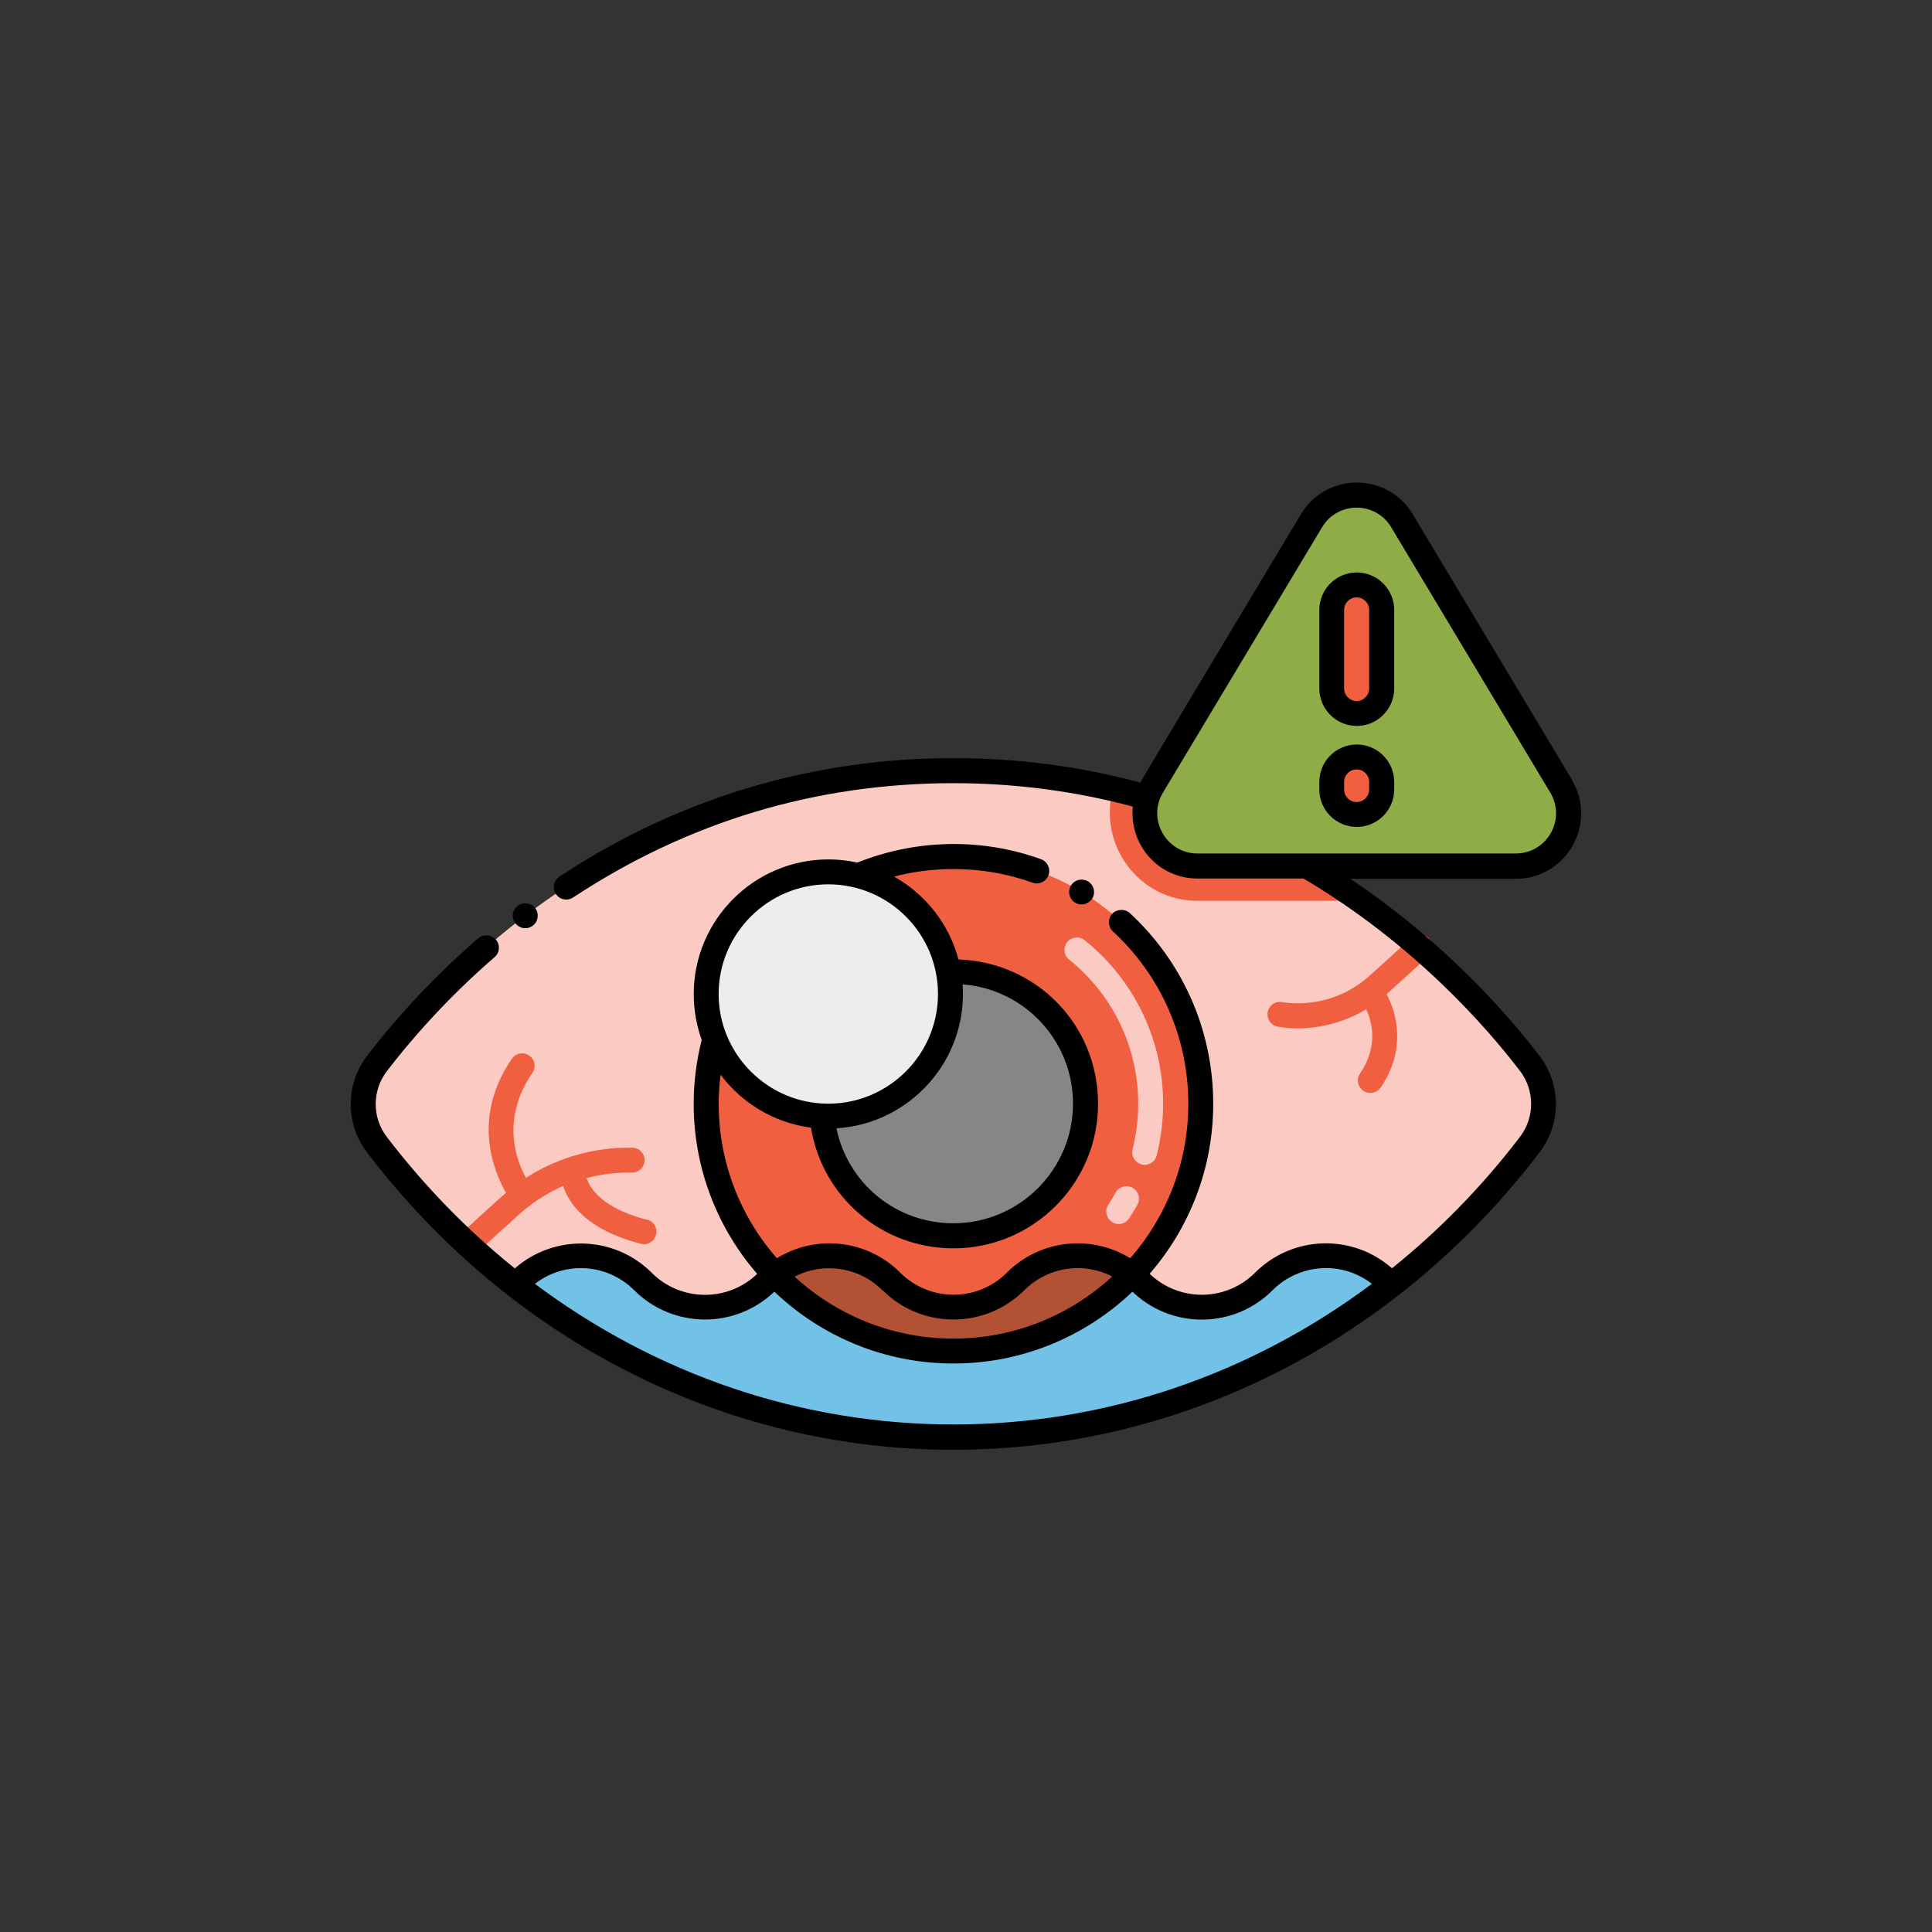
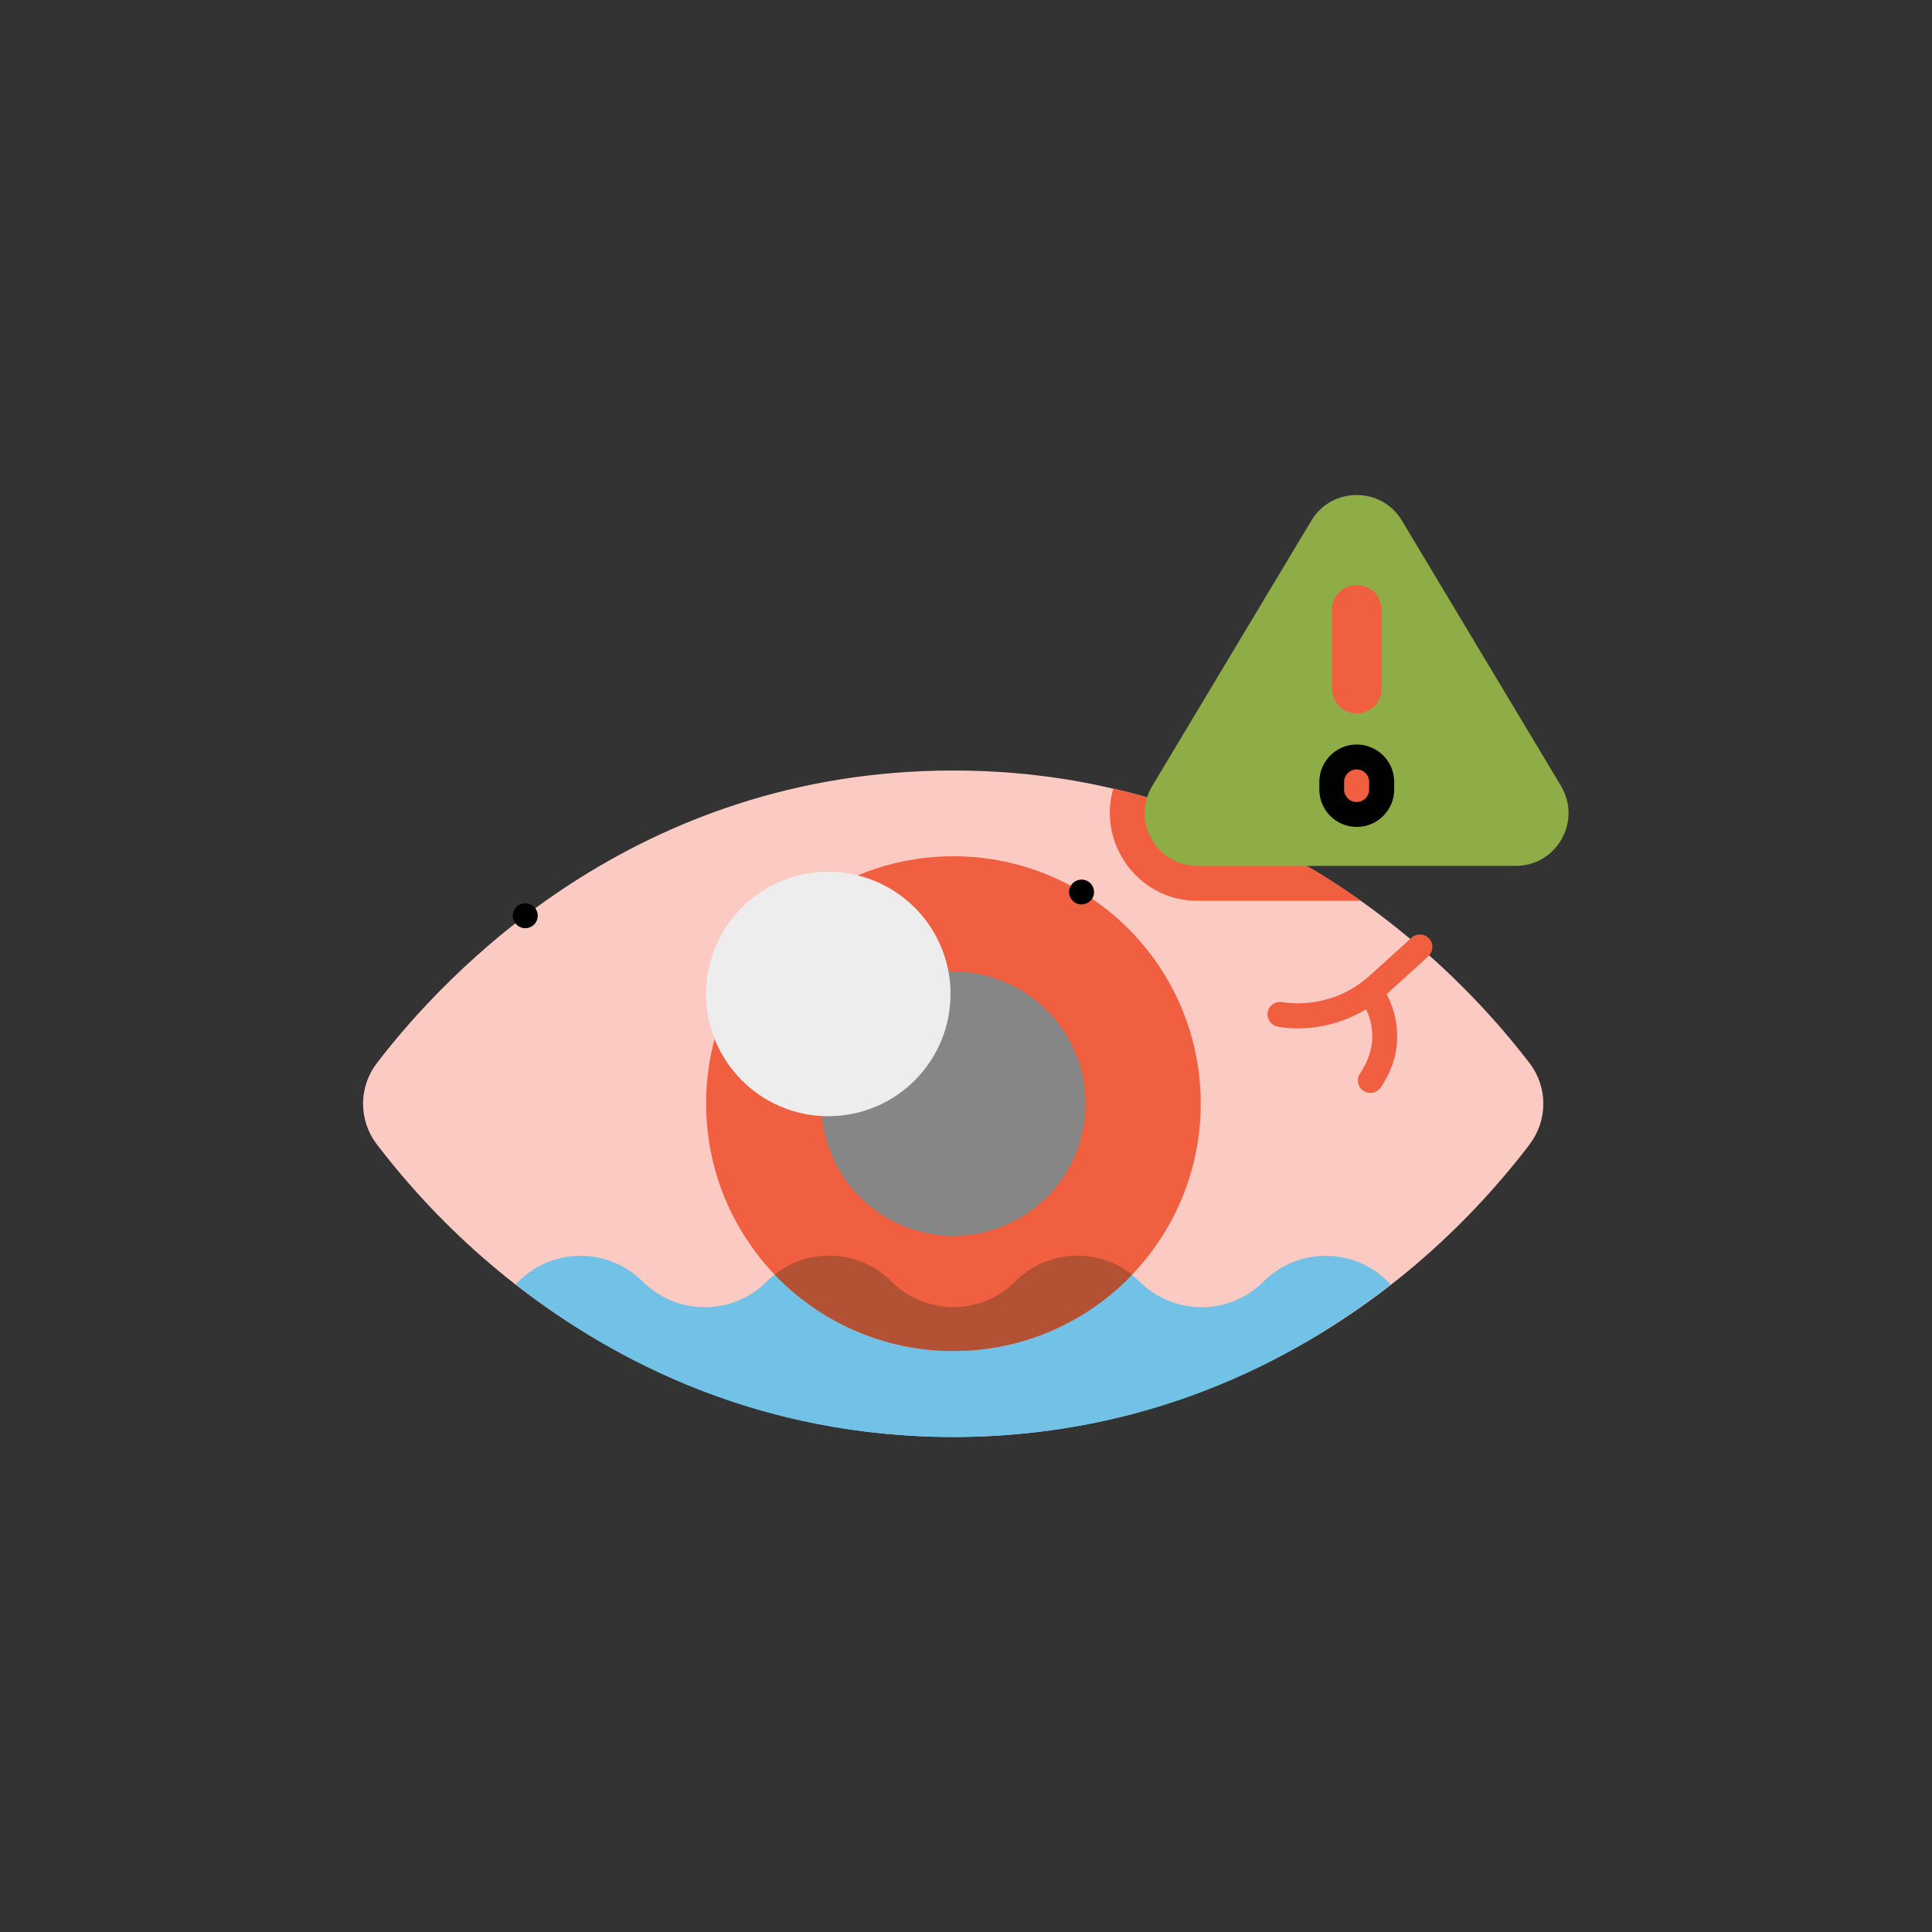
<svg xmlns="http://www.w3.org/2000/svg" viewBox="0 0 140.39 140.39" id="Trial">
  <rect x="0" y="0" width="140.39" height="140.39" fill="#333333" stroke="none" />
  <g id="Icons">
    <g>
      <g>
        <path fill="#fbcbc3" d="M111.16,83.15c-9.79,12.82-24.8,21.27-41.89,21.27s-32.15-8.52-41.89-21.27c-1.33-1.74-1.33-4.15,0-5.89,4.93-6.45,18.75-21.27,41.89-21.27,4.17,0,8.05.48,11.62,1.32,5.93,1.34,12.19,4.04,18.01,8.16,4.72,3.35,8.94,7.46,12.25,11.79,1.33,1.74,1.33,4.15,0,5.89h0Z" />
        <path fill="#f15f41" d="M98.91,65.46h-11.88c-4.38,0-7.29-4.24-6.13-8.16,5.93,1.34,12.19,4.04,18.01,8.16Z" />
        <path fill="#72c2e8" d="M101.07,93.33c-7.27,5.69-17.84,11.09-31.8,11.09s-24.53-5.39-31.8-11.09l.21-.21c2.49-2.49,6.53-2.49,9.02,0,2.47,2.47,6.52,2.51,9.02,0,.17-.17.36-.34.55-.49,2.46-1.97,6.13-1.86,8.48.49,2.47,2.47,6.52,2.51,9.02,0,2.35-2.35,6.02-2.45,8.48-.49.19.15.37.31.55.49,2.47,2.47,6.52,2.51,9.02,0,2.47-2.47,6.51-2.51,9.02,0l.21.21Z" />
        <path fill="#f15f41" d="M87.25,80.2c0,4.82-1.9,9.19-4.98,12.42-3.27,3.42-7.88,5.55-12.99,5.55s-9.71-2.13-12.99-5.55c-3.08-3.23-4.98-7.61-4.98-12.43,0-9.93,8.04-17.97,17.97-17.97s17.97,8.04,17.97,17.97h0Z" />
        <path fill="#b35135" d="M82.27,92.62c-3.27,3.42-7.88,5.55-12.99,5.55s-9.71-2.13-12.99-5.55c2.49-1.98,6.15-1.84,8.48.49,2.47,2.47,6.52,2.51,9.02,0,2.32-2.32,5.98-2.47,8.48-.49Z" />
        <circle fill="#868686" r="9.6" cy="80.2" cx="69.28" />
        <circle fill="#eeedee" r="8.88" cy="72.23" cx="60.19" />
      </g>
      <path fill="#8fad47" d="M110.15,62.92h-23.13c-2.98,0-4.82-3.25-3.29-5.81l11.56-19.28c1.49-2.48,5.09-2.48,6.58,0l11.56,19.28c1.53,2.56-.31,5.81-3.29,5.81h0Z" />
      <g>
        <path fill="#f15f41" d="M98.59,59.18c-1,0-1.81-.81-1.81-1.81v-.55c0-1,.81-1.81,1.81-1.81s1.81.81,1.81,1.81v.55c0,1-.81,1.81-1.81,1.81Z" />
        <path fill="#f15f41" d="M98.59,51.84c-1,0-1.81-.81-1.81-1.81v-5.71c0-1,.81-1.81,1.81-1.81s1.81.81,1.81,1.81v5.71c0,1-.81,1.81-1.81,1.81Z" />
      </g>
      <path fill="#f15f41" d="M103.79,69.48c.37-.34.4-.91.06-1.28-.34-.37-.91-.4-1.28-.06l-3,2.72c-2.71,2.46-5.79,2.06-6.38,1.96-.64-.11-1.13.39-1.08.96.03.43.36.77.77.83,1.85.33,4.3,0,6.39-1.27.44.93.9,2.69-.44,4.66-.28.41-.18.98.24,1.26.41.28.98.18,1.26-.24,1.82-2.67,1.23-5.29.43-6.78.34-.3,2.25-2.04,3.04-2.76Z" />
-       <path fill="#fbcbc3" d="M80.8,88.79c-.42-.27-.54-.84-.26-1.25.19-.28.36-.58.52-.87.24-.44.79-.6,1.23-.36.44.24.6.79.36,1.23-.18.34-.39.67-.6.99-.27.42-.83.54-1.25.26ZM82.96,84.61c-.49-.12-.78-.62-.66-1.1.27-1.08.41-2.19.41-3.31,0-4.08-1.83-7.9-5.02-10.47-.39-.31-.45-.88-.14-1.27s.88-.45,1.27-.14c3.62,2.92,5.7,7.25,5.7,11.88,0,1.27-.16,2.53-.47,3.76-.12.49-.62.78-1.1.66h0Z" />
-       <path fill="#f15f41" d="M47.02,88.64c-3.24-.85-4.14-2.25-4.39-3.04,1.1-.28,2.15-.41,3.28-.39.49.01.92-.38.93-.88s-.38-.92-.88-.93c-2.83-.06-5.53.76-7.74,2.19-.71-1.29-1.84-4.26.47-7.63.28-.41.18-.98-.24-1.26-.41-.28-.98-.18-1.26.24-2.94,4.3-1.31,8.19-.42,9.74-.73.62-1.39,1.25-3.38,3.05-.37.34-.4.91-.06,1.28.34.37.91.4,1.28.06l3.05-2.77c.99-.9,2.09-1.6,3.26-2.12.42,1.29,1.71,3.18,5.64,4.2.48.13.98-.16,1.11-.65.13-.48-.16-.98-.65-1.11Z" />
      <path fill="#010101" d="M79.37,65.3c.26-.44.12-.99-.3-1.25-.4-.25-.97-.15-1.25.3-.26.43-.12.99.3,1.24.45.27.99.11,1.25-.3h0Z" />
-       <path d="M114.22,56.65l-11.56-19.28c-1.84-3.07-6.29-3.07-8.13,0-2.76,4.6-11.4,18.99-11.67,19.5-4.36-1.18-8.92-1.78-13.57-1.78h0c-10.03,0-19.78,2.77-28.64,8.61-.42.28-.54.84-.26,1.26.27.42.84.53,1.25.26,8.36-5.51,17.66-8.31,27.65-8.31,4.46,0,8.84.58,13.03,1.7-.29,2.67,1.77,5.23,4.71,5.23h7.69c7.99,4.72,13.28,10.77,15.73,13.98,1.08,1.41,1.08,3.38,0,4.79-2.76,3.62-5.89,6.81-9.3,9.55-2.89-2.54-7.24-2.39-9.95.32-2.11,2.11-5.51,2.14-7.66.08,2.87-3.31,4.62-7.63,4.62-12.35h0c0-5.41-2.27-10.36-6.06-13.86-.36-.33-.96-.3-1.28.05-.34.37-.32.94.05,1.28,3.42,3.16,5.48,7.63,5.48,12.53,0,4.29-1.6,8.22-4.22,11.22-2.84-1.75-6.56-1.36-8.97,1.05-2.14,2.14-5.61,2.13-7.74,0-2.41-2.41-6.13-2.8-8.97-1.05-3.15-3.6-4.71-8.39-4.09-13.34,1.55,2.07,3.89,3.5,6.57,3.85.83,5.05,5.15,8.77,10.36,8.77,5.79,0,10.5-4.71,10.5-10.5s-4.52-10.3-10.14-10.49c-.69-2.58-2.4-4.74-4.68-6.02,1.4-.37,2.84-.55,4.32-.55,1.99,0,3.9.33,5.74.99.47.17.99-.08,1.16-.55.17-.47-.08-.99-.55-1.16-2.03-.73-4.17-1.1-6.34-1.1h0c-2.37,0-4.74.45-7,1.35-.68-.15-1.38-.23-2.1-.23-5.4,0-9.79,4.39-9.79,9.79,0,1.17.21,2.29.58,3.33-1.5,5.9-.09,12.24,4.03,17-2.14,2.05-5.55,2.03-7.66-.08-2.73-2.73-7.09-2.83-9.95-.32-3.41-2.74-6.53-5.93-9.3-9.55-1.08-1.41-1.08-3.37,0-4.78,0,0,0,0,0,0h0s0,0,0,0c1.56-2.04,4.18-5.13,7.83-8.29.39-.34.41-.91.09-1.28-.32-.36-.91-.41-1.28-.09-3.77,3.26-6.48,6.46-8.09,8.56,0,0,0,.01-.01.02-1.56,2.06-1.55,4.92.01,6.97,10.49,13.74,26.02,21.62,42.61,21.62s32.11-7.88,42.61-21.62c1.57-2.06,1.57-4.93,0-6.99-2.27-2.97-6.89-8.29-13.76-12.88h12.03c3.68,0,5.96-4.02,4.07-7.18h0ZM77.97,80.2c0,4.79-3.9,8.69-8.69,8.69-4.18,0-7.67-2.9-8.5-6.9,5.31-.32,9.55-4.92,9.17-10.46,4.48.34,8.02,4.09,8.02,8.66h0ZM60.19,64.26c4.4,0,7.97,3.58,7.97,7.97s-3.58,7.97-7.97,7.97-7.97-3.58-7.97-7.97,3.58-7.97,7.97-7.97h0ZM64.13,93.75c2.84,2.84,7.45,2.85,10.31,0,1.71-1.71,4.31-2.07,6.38-.99-3.04,2.8-7.09,4.51-11.54,4.51s-8.5-1.71-11.54-4.5c2.08-1.08,4.67-.72,6.38.99h0ZM38.87,93.29c2.16-1.67,5.24-1.5,7.21.46,2.79,2.79,7.31,2.86,10.19.11,3.39,3.23,7.97,5.22,13.01,5.22s9.62-1.99,13.01-5.22c2.85,2.74,7.38,2.71,10.19-.11,1.92-1.92,5.01-2.17,7.21-.46-8.82,6.6-19.37,10.22-30.41,10.22s-21.59-3.62-30.41-10.22h0ZM110.15,62.02h-23.13c-2.27,0-3.68-2.48-2.51-4.43l11.56-19.28c1.14-1.9,3.89-1.89,5.02,0l11.56,19.28c1.17,1.95-.23,4.43-2.51,4.43h0Z" />
      <path fill="#010101" d="M98.59,54.1c-1.5,0-2.72,1.22-2.72,2.72v.55c0,1.5,1.22,2.72,2.72,2.72s2.72-1.22,2.72-2.72v-.55c0-1.5-1.22-2.72-2.72-2.72ZM99.49,57.37c0,.5-.41.91-.91.91s-.91-.41-.91-.91v-.55c0-.5.41-.91.91-.91s.91.41.91.91v.55Z" />
-       <path fill="#010101" d="M98.59,41.6c-1.5,0-2.72,1.22-2.72,2.72v5.71c0,1.5,1.22,2.72,2.72,2.72s2.72-1.22,2.72-2.72v-5.71c0-1.5-1.22-2.72-2.72-2.72ZM99.49,50.03c0,.5-.41.91-.91.91s-.91-.41-.91-.91v-5.71c0-.5.41-.91.91-.91s.91.41.91.91v5.71Z" />
      <path fill="#010101" d="M37.62,65.82c-.4.3-.48.86-.17,1.27.31.4.87.48,1.27.17t0,0c.4-.3.47-.88.17-1.27-.29-.38-.88-.47-1.27-.17Z" />
    </g>
  </g>
</svg>